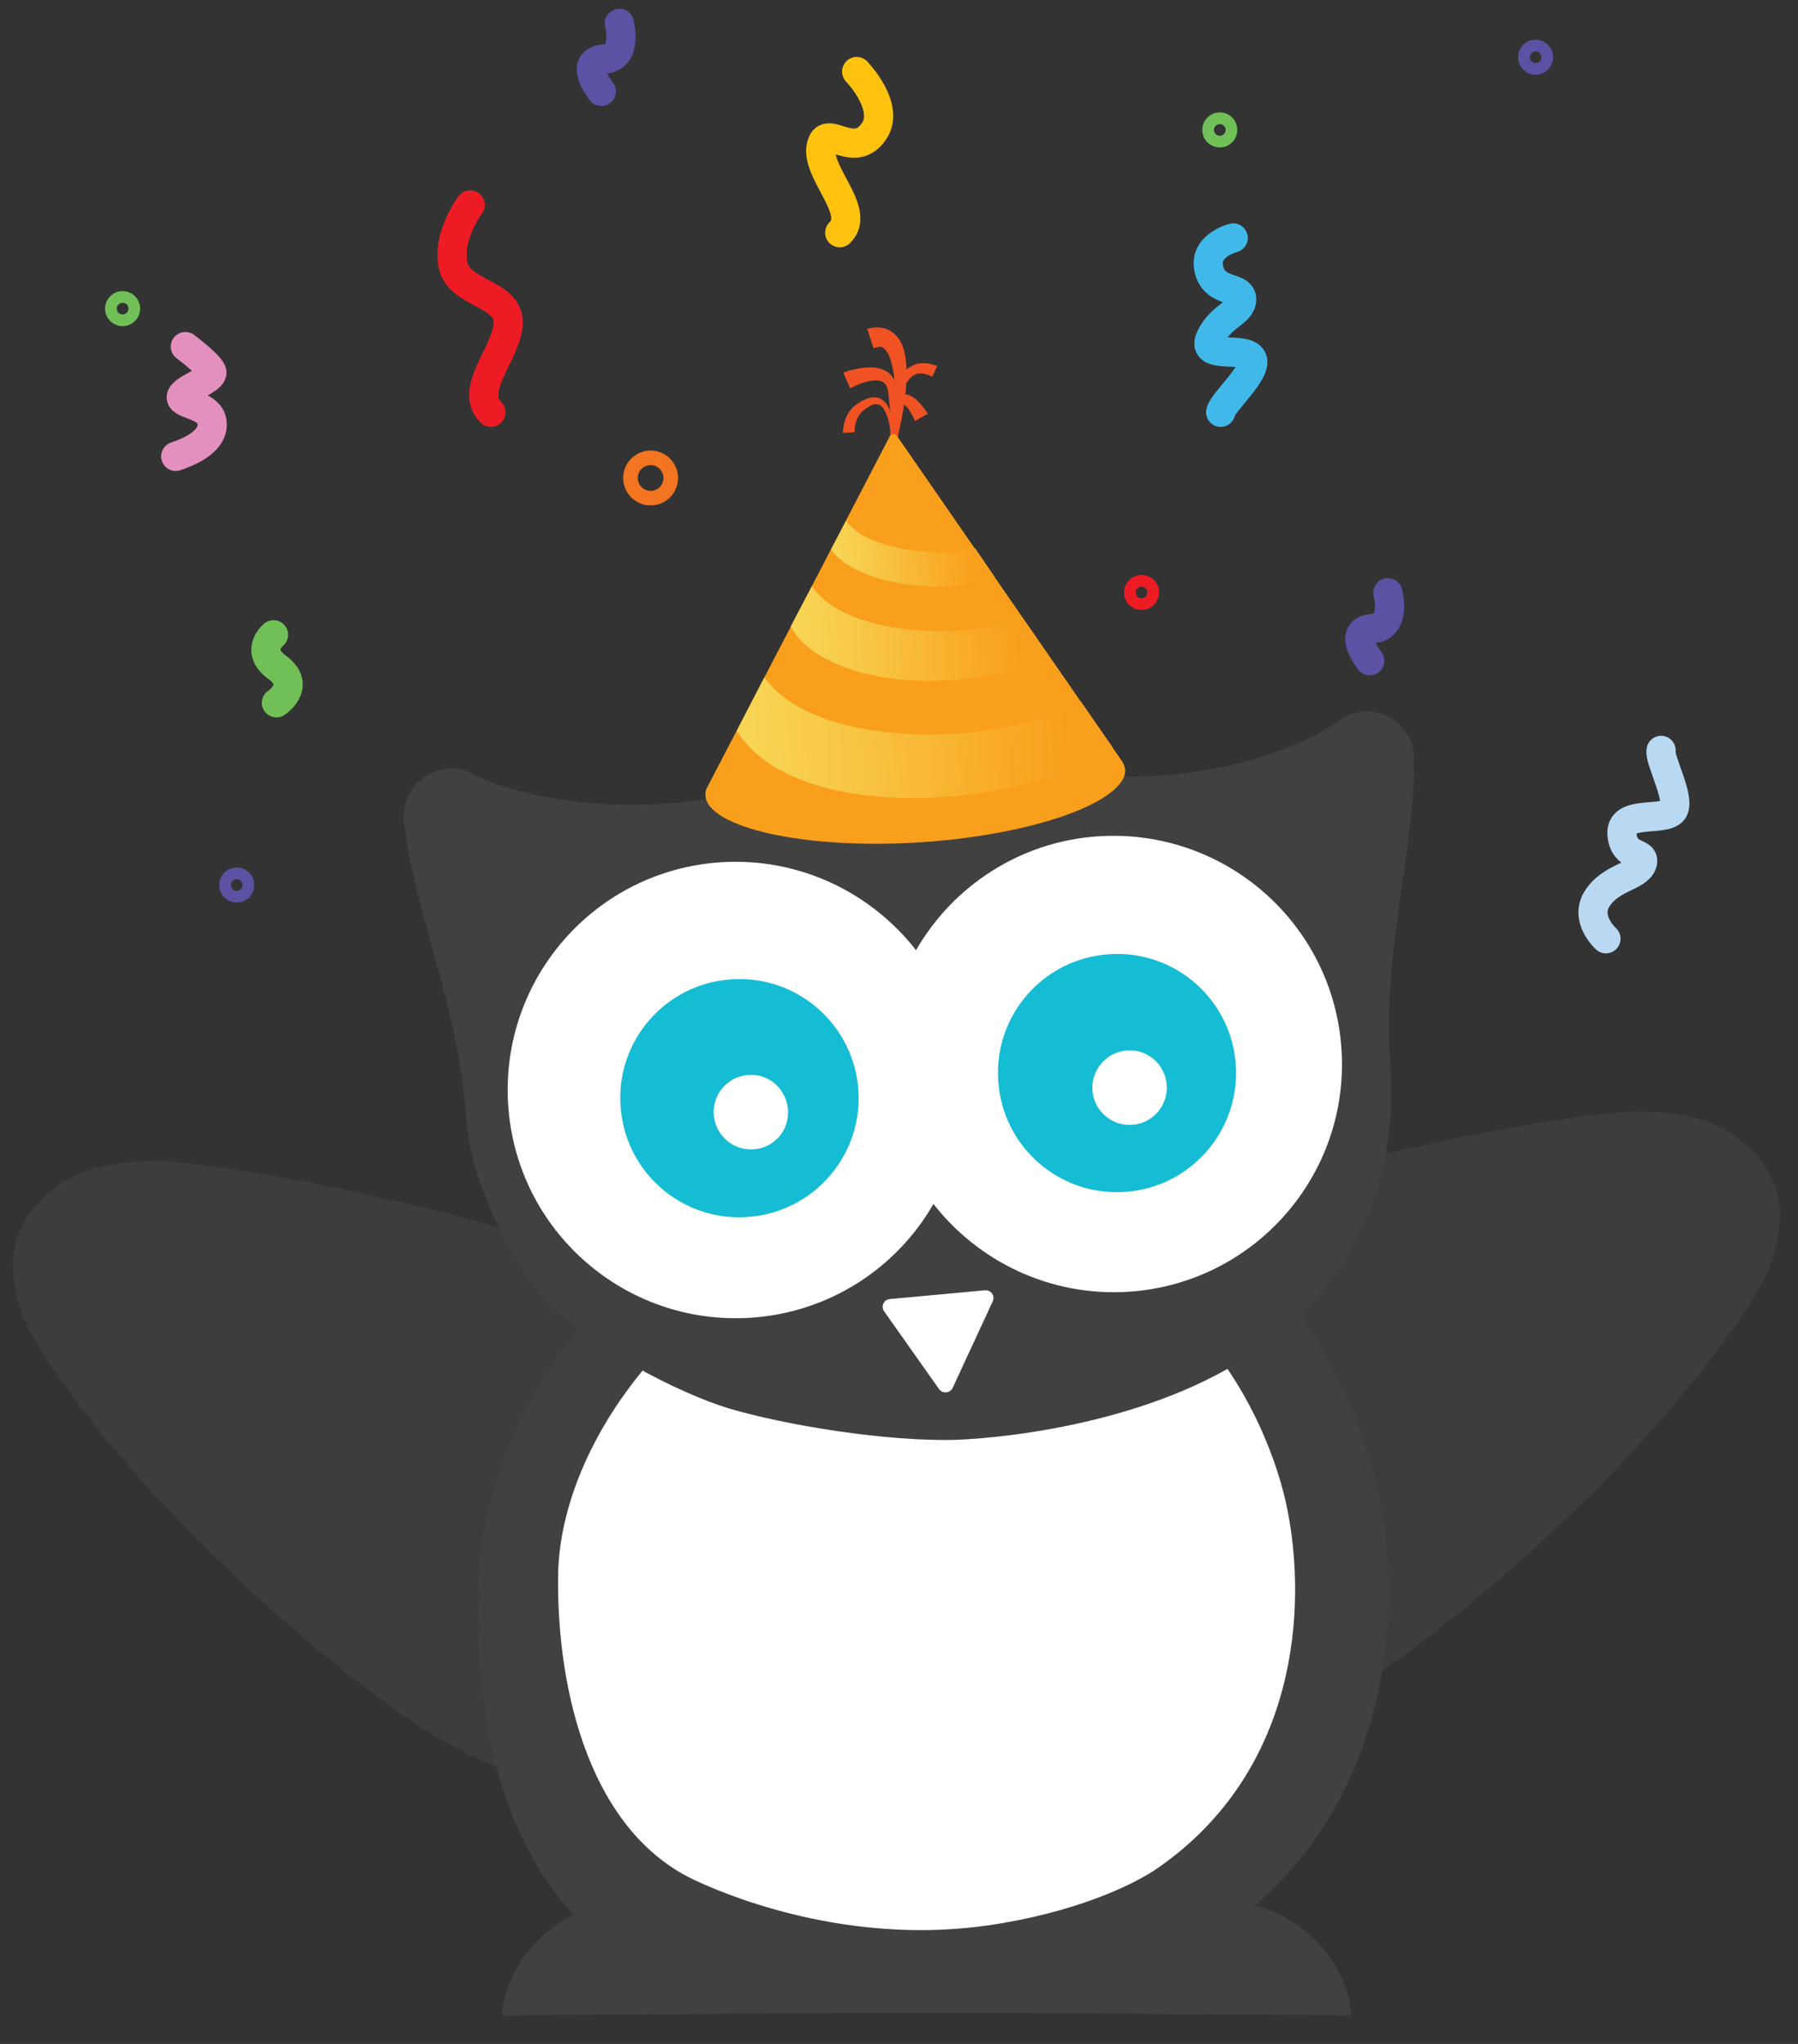
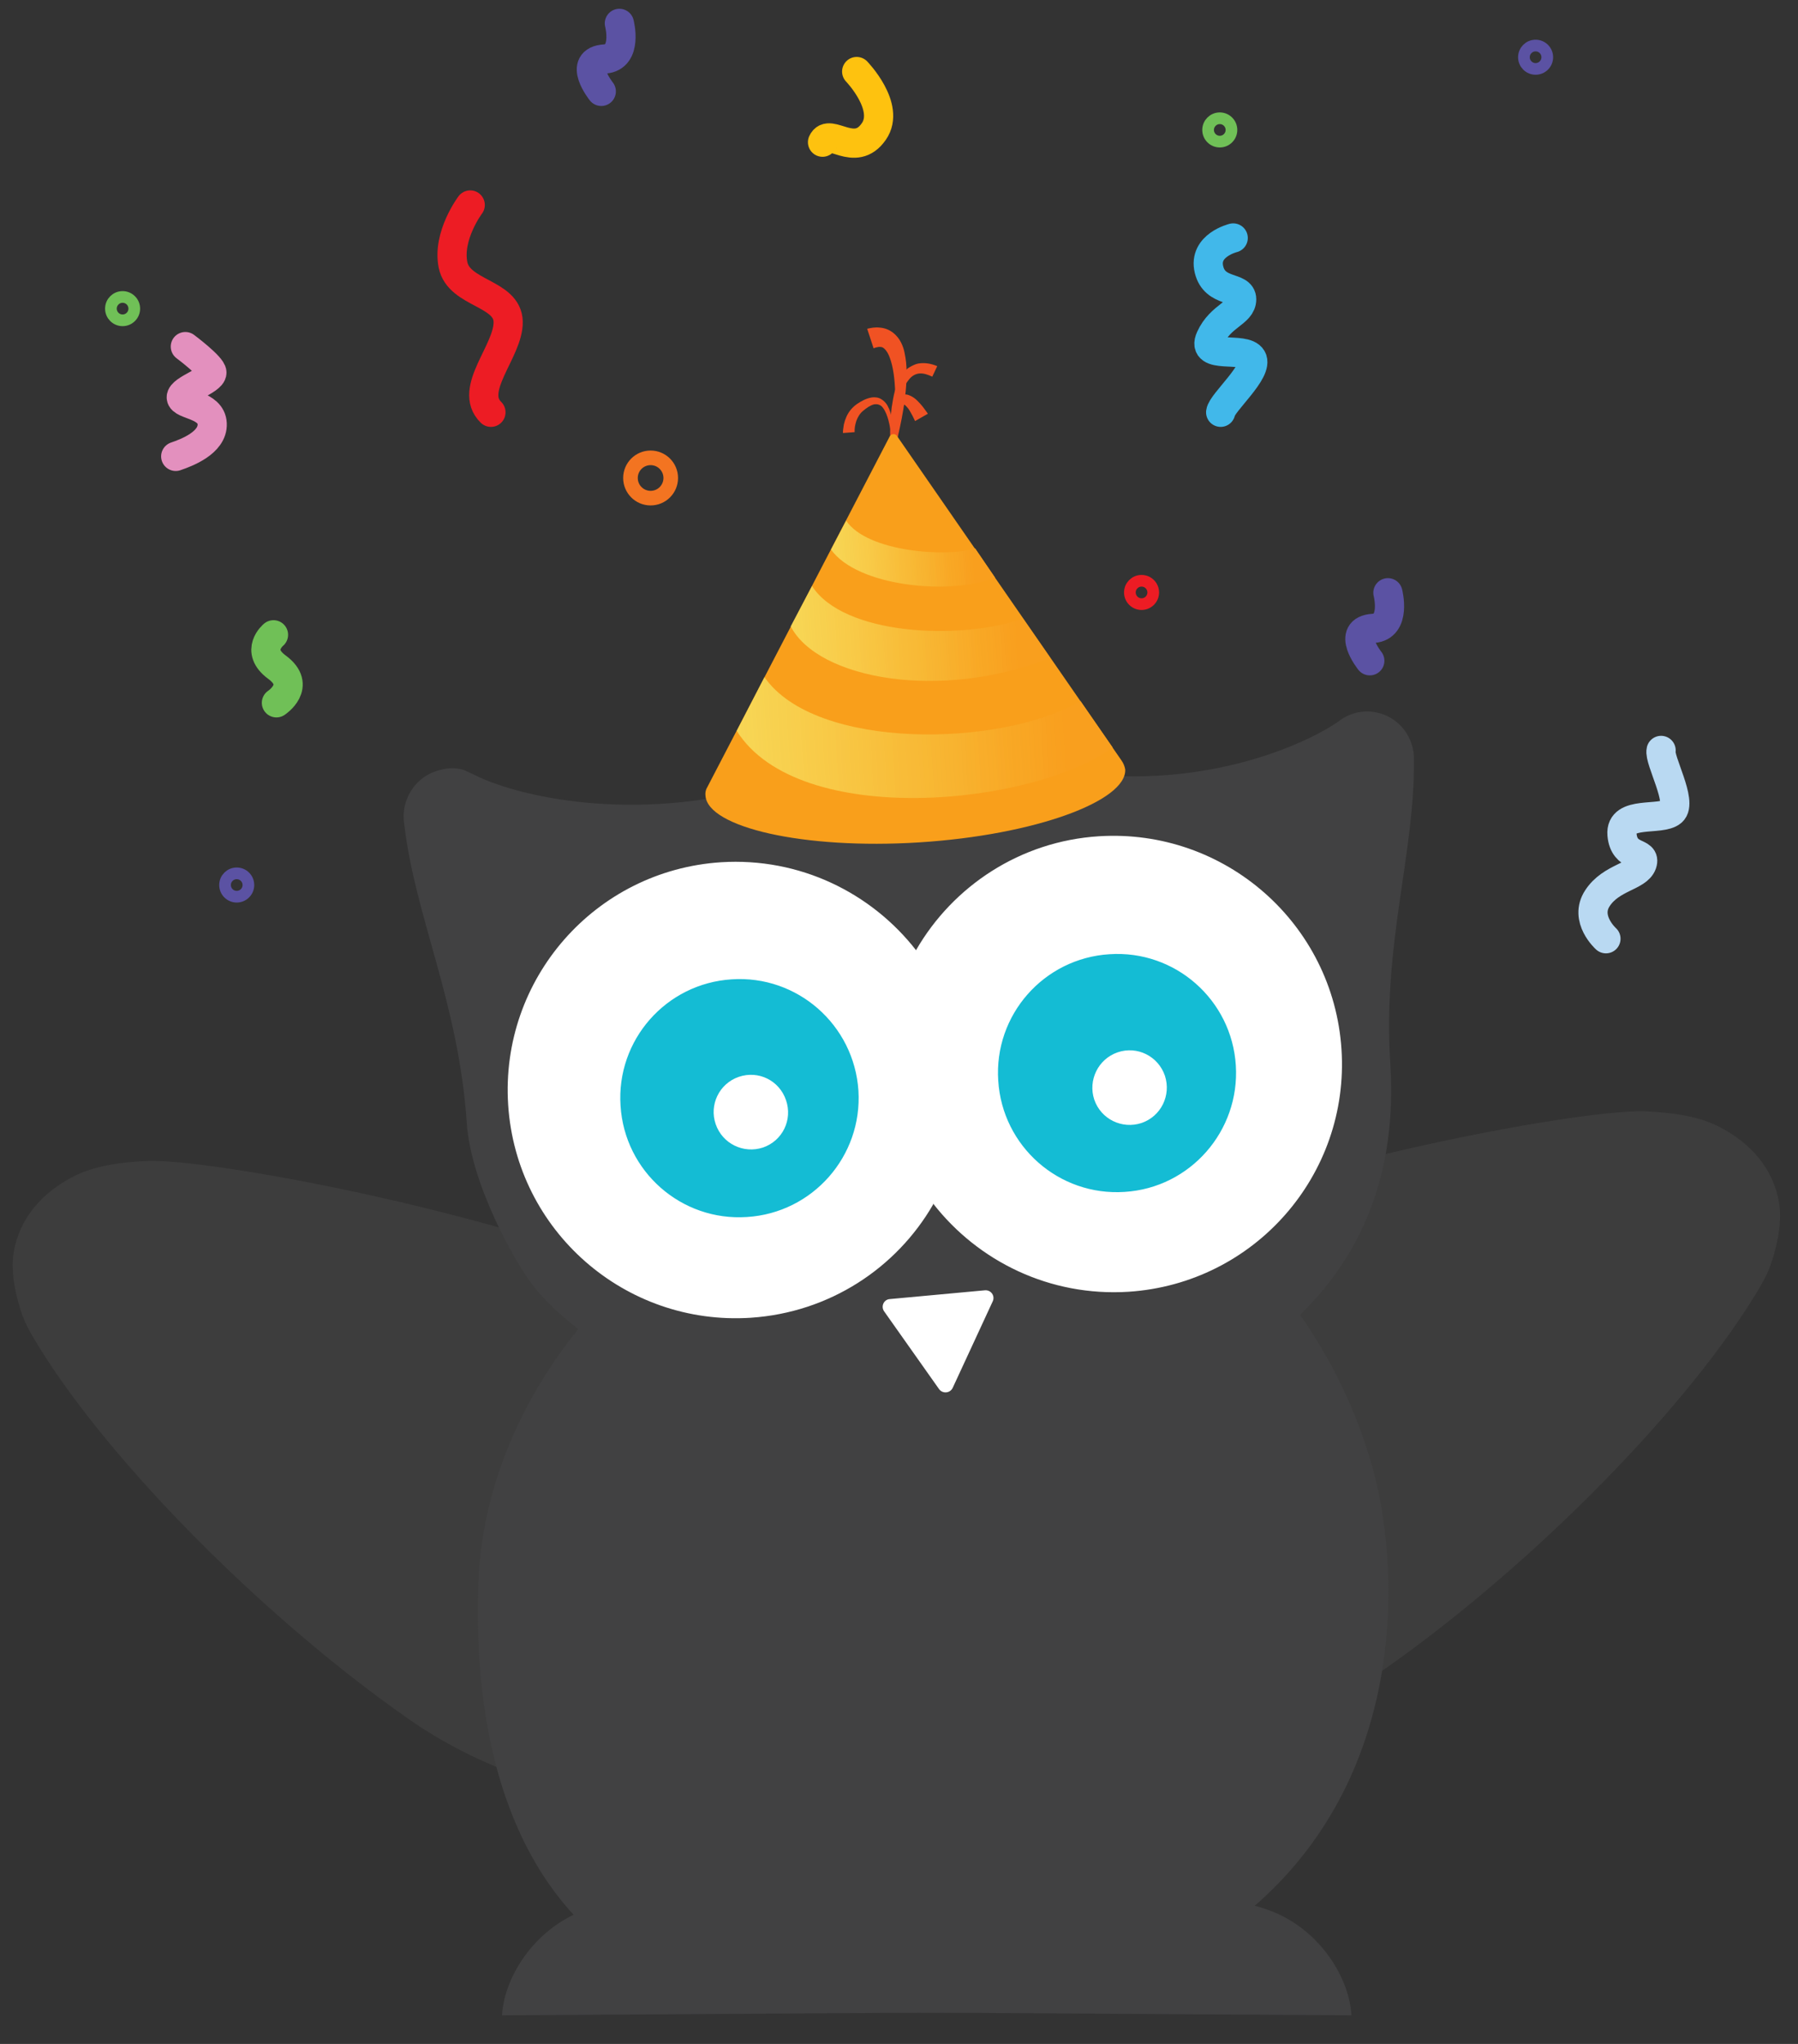
<svg xmlns="http://www.w3.org/2000/svg" version="1.1" x="0px" y="0px" viewBox="0 0 616 700" style="enable-background:new 0 0 616 700;" xml:space="preserve">
  <rect x="0" y="0" width="616" height="700" fill="#333333" stroke="none" />
  <style type="text/css">
	.st0{fill:#3D3D3D;}
	.st1{fill:#414142;}
	.st2{fill:#FFFFFF;}
	.st3{fill:#3073BA;}
	.st4{fill:#14BCD4;}
	.st5{fill-rule:evenodd;clip-rule:evenodd;fill:#FFFFFF;}
	.st6{fill:#F05223;}
	.st7{fill:#F99F1B;}
	.st8{fill:url(#SVGID_1_);}
	.st9{fill:url(#SVGID_2_);}
	.st10{fill:url(#SVGID_3_);}
	.st11{fill:none;stroke:#ED1C24;stroke-width:10;stroke-linecap:round;stroke-miterlimit:10;}
	.st12{fill:none;stroke:#FEC20F;stroke-width:10;stroke-linecap:round;stroke-miterlimit:10;}
	.st13{fill:none;stroke:#41B8EA;stroke-width:10;stroke-linecap:round;stroke-miterlimit:10;}
	.st14{fill:none;stroke:#B9D9F2;stroke-width:10;stroke-linecap:round;stroke-miterlimit:10;}
	.st15{fill:none;stroke:#5B52A3;stroke-width:4;stroke-linecap:round;stroke-miterlimit:10;}
	.st16{fill:none;stroke:#70C057;stroke-width:4;stroke-linecap:round;stroke-miterlimit:10;}
	.st17{fill:none;stroke:#ED1C24;stroke-width:4;stroke-linecap:round;stroke-miterlimit:10;}
	.st18{fill:none;stroke:#F37421;stroke-width:5;stroke-linecap:round;stroke-miterlimit:10;}
	.st19{fill:none;stroke:#70C057;stroke-width:10;stroke-linecap:round;stroke-miterlimit:10;}
	.st20{fill:none;stroke:#5B52A3;stroke-width:10;stroke-linecap:round;stroke-miterlimit:10;}
	.st21{fill:none;stroke:#E390BE;stroke-width:10;stroke-linecap:round;stroke-miterlimit:10;}
</style>
  <g id="Layer_1">
    <path class="st0" d="M563.6,380.6c9.5,0.4,18.5,1.7,25.6,5.4c10.6,5.5,18.3,14.2,20.3,25.8c1.3,7.5-1.2,16.8-3.1,22   c-0.7,1.9-2.1,4.7-3.1,6.4c-24,41.1-78.7,96.3-128.9,131.4c-27.4,19.2-66.2,32.4-101.6,25.5c-62.4-12.2-82-28-75.2-77.5   c4.9-35.9,22.3-57.4,57.2-80.6C406.4,404.6,538.9,379.6,563.6,380.6z" />
    <path class="st0" d="M50.6,397.6c-9.5,0.4-18.5,1.7-25.6,5.4c-10.6,5.5-18.3,14.2-20.3,25.8c-1.3,7.5,1.2,16.8,3.1,22   c0.7,1.9,2.1,4.7,3.1,6.4c24,41.1,78.7,96.3,128.9,131.4c27.4,19.2,66.2,32.4,101.6,25.5c62.4-12.2,82-28,75.2-77.5   c-4.9-35.9-22.3-57.4-57.2-80.6C207.7,421.6,75.2,396.6,50.6,397.6z" />
    <path class="st1" d="M216.9,671.9c-20.8-11.2-56-45.3-53-130c2.7-74.1,71.5-145.1,153.6-150c109.1-6.6,147.3,81.7,155,120.2   c7.9,39.9,4.8,108.2-53.9,149.4c-11,7.7-35.9,19-71.3,24.1C292.9,693.4,235.4,681.9,216.9,671.9z" />
    <path class="st1" d="M289.9,689.1l173.1,1.1c-0.7-12.7-10.4-28.4-26-35.1c-12.8-5.5-37.8-8.4-56.9-3.6   C330.5,663.8,289.9,689.1,289.9,689.1z" />
    <path class="st1" d="M345.1,689.1l-173.1,1.1c0.7-12.7,10.4-28.4,26-35.1c12.8-5.5,37.8-8.4,56.9-3.6   C304.5,663.8,345.1,689.1,345.1,689.1z" />
-     <path class="st2" d="M238.2,644c-35.3-16.4-47.4-63.3-47-104.1c0.5-52.7,55.6-117.2,122.9-121.3c89.4-5.4,120.8,66.9,127,98.6   c6.5,32.7,4,88.7-44.2,122.4c-9,6.3-29.4,15.6-58.4,19.8C293.9,665.8,254.7,651.7,238.2,644z" />
    <path class="st1" d="M433.8,460.2c34-25.6,44.9-59.8,42.5-96.2l0-0.1c-2.6-41,8.5-71.8,8.1-103.7c0.2-7.6-5-14.6-12.8-16.2   c-4.8-1-9.6,0.3-13.2,3.2c-11.6,8-48.1,24.5-94.7,16.6c-2-0.4-25.2-6.7-52.8-4.4c-24.8,2-50.1,10.2-52.5,10.9   c-45.7,11.6-83.3,1.5-95.8-4.9c0,0-3.2-1.5-3.7-1.7c-3-1-6.5-0.7-9.8,0.5c-7.5,2.6-11.9,10.5-10.6,18.1   c3.7,31.7,18.6,61,21.4,102.1c1.3,20.7,16.4,48,23.2,56.5c16,19.9,50.6,36.7,66.8,41.5c19.2,5.7,53.9,11.4,77.8,10.7   C347.8,492.3,399.3,486.2,433.8,460.2z" />
    <g id="XMLID_9_">
      <path class="st3" d="M335.5,358.3c-1.3,7.5-0.9,14.9,0.9,21.9c-6.7,1.2-15.1,1.1-24.2-0.4c0,0,0,0-0.1,0    c0.8-10.5-1.5-20.8-6.2-29.6c3.6,0.1,7.4,0.5,11.2,1.2c7,1.2,13.4,3.2,18.7,5.6C335.6,357.3,335.5,357.8,335.5,358.3z" />
      <path class="st4" d="M335.7,356.8c-0.1,0.5-0.2,1-0.3,1.4c-1.3,7.5-0.9,14.9,0.9,21.9c5,19.5,21.1,35.1,42.4,38.8    c28.8,5,56.2-14.1,61.2-42.6s-14.5-55.7-43.3-60.7C368.2,310.7,341.3,329.1,335.7,356.8z" />
      <path class="st4" d="M305.8,350.1c4.7,8.9,7.1,19.1,6.2,29.6c-0.1,1.8-0.3,3.6-0.6,5.3c-5.2,29.9-33.9,50-64.1,44.7    c-30.2-5.2-50.6-33.7-45.4-63.7c5.2-29.9,33.9-50,64.1-44.7C283.8,324.4,298.1,335.4,305.8,350.1z" />
    </g>
    <path class="st5" d="M253.1,368.8c-6.7,2.3-10.2,9.6-7.9,16.2c2.3,6.7,9.5,10.2,16.2,8c6.7-2.3,10.2-9.5,7.9-16.2   C267,370,259.8,366.5,253.1,368.8z" />
    <path class="st5" d="M382.9,360.4c-6.7,2.3-10.2,9.6-8,16.2c2.3,6.7,9.5,10.2,16.2,8c6.7-2.3,10.2-9.5,8-16.2   C396.8,361.7,389.6,358.1,382.9,360.4z" />
    <path class="st5" d="M459.6,359.4c-2.8-43.1-40-75.7-83.1-73c-27,1.7-50,17.1-62.6,38.9c0,0.1,0,0.1,0,0.2   c-15.4-19.8-40-31.9-66.9-30.2c-43.1,2.8-75.7,40-72.9,83.1c2.8,43.1,40,75.7,83.1,72.9c27-1.8,49.9-17,62.5-38.8   c0-0.1,0-0.2,0-0.3c15.4,19.8,40,31.9,66.9,30.2C429.8,439.6,462.4,402.4,459.6,359.4z M255.9,416.8c-22.5,1.5-41.9-15.6-43.3-38.1   c-1.5-22.5,15.6-41.9,38.1-43.3c22.5-1.5,41.9,15.6,43.4,38.1C295.5,396,278.4,415.4,255.9,416.8z M385.3,408.2   c-22.5,1.5-41.9-15.6-43.3-38.1c-1.5-22.5,15.6-41.9,38.1-43.3c22.5-1.5,41.9,15.6,43.3,38.1C424.8,387.3,407.8,406.8,385.3,408.2z   " />
    <path class="st2" d="M321.7,475.7l-18.8-26.6c-1.2-1.7-0.1-4.1,2-4.2l32.5-3c2.1-0.2,3.6,1.9,2.7,3.8l-13.7,29.6   C325.5,477.2,322.9,477.4,321.7,475.7z" />
    <g>
      <path class="st6" d="M305.8,162c-0.5-3.7-0.7-7.5-0.8-11.2c-0.1-3.8,0-7.5,0.5-11.3c0.3-1.9,0.6-3.8,1.1-5.7    c0.5-1.9,1.3-3.8,2.5-5.5c0.3-0.4,0.7-0.8,1-1.3c0.4-0.4,0.8-0.8,1.3-1.1c1-0.6,2.1-1.2,3.2-1.4c2.4-0.4,4.6,0.1,6.5,0.9l-1.7,3.6    c-1.5-0.7-3-1.2-4.3-1.1c-1.4,0.1-2.7,0.8-3.7,2.1c-1,1.2-1.9,2.8-2.5,4.5c-0.6,1.7-1.1,3.4-1.5,5.2c-0.8,3.6-1.2,7.3-1.4,11    C305.8,154.5,305.7,158.2,305.8,162z" />
    </g>
    <g>
      <path class="st6" d="M305.2,158.7c0.6-4.1,1-8.2,1.3-12.4c0.3-4.1,0.4-8.3,0.2-12.3c-0.2-4-0.6-8.2-1.9-11.6    c-0.6-1.7-1.6-3-2.4-3.4c-0.4-0.2-0.8-0.2-1.3-0.2c-0.5,0.1-1.2,0.2-1.8,0.5l-2.2-6.7c1.3-0.3,2.7-0.6,4.3-0.4    c1.6,0.1,3.2,0.7,4.5,1.7c1.3,1,2.2,2.2,2.8,3.4c0.6,1.2,1,2.4,1.2,3.5c0.5,2.3,0.7,4.5,0.7,6.7c0,2.2-0.1,4.3-0.3,6.4    c-0.4,4.2-1.1,8.4-2,12.5C307.4,150.6,306.4,154.7,305.2,158.7z" />
    </g>
    <g>
-       <path class="st6" d="M288.9,127.6c1-0.3,1.7-0.6,2.6-0.8c0.9-0.2,1.7-0.4,2.6-0.6c1.8-0.3,3.6-0.5,5.5-0.3c1,0.1,2,0.3,2.9,0.7    c1,0.4,2,1,2.7,1.8c0.8,0.8,1.3,1.8,1.6,2.8c0.3,1,0.4,1.9,0.3,2.9c-0.1,3.3-0.2,6.5-0.4,9.8c-0.1,1.6-0.2,3.3-0.3,4.9    c-0.1,1.6-0.2,3.3-0.5,4.9c0-1.6-0.1-3.3-0.2-4.9c-0.1-1.6-0.3-3.2-0.4-4.9c-0.3-3.2-0.7-6.5-1-9.7c-0.2-1.4-0.7-2.6-1.6-3.2    c-0.8-0.6-2-0.8-3.3-0.7c-2.6,0.2-5.7,1.4-8.1,2.7L288.9,127.6z" />
-     </g>
+       </g>
    <g>
      <path class="st6" d="M305.7,158.7c0.1-3.3,0-6.6-0.4-9.9c-0.2-1.6-0.5-3.2-0.9-4.8c-0.4-1.5-1-3.1-1.8-4.2c-0.4-0.6-0.9-1-1.5-1.2    c-0.5-0.2-1.1-0.2-1.7-0.1c-1.2,0.3-2.5,1.2-3.7,2.2c-1.1,0.9-1.8,2.1-2.3,3.4c-0.2,0.7-0.4,1.3-0.5,2c0,0.3-0.1,0.7-0.1,1    c0,0.3,0,0.7,0,0.9l-4,0.3c0-0.6,0-1,0.1-1.5c0.1-0.5,0.1-0.9,0.2-1.4c0.2-0.9,0.5-1.8,0.9-2.7c0.8-1.8,2.1-3.3,3.7-4.4    c1.5-1,3.1-1.9,5.1-2.2c1-0.1,2.2,0,3.1,0.6c0.9,0.5,1.6,1.3,2.1,2.1c0.9,1.6,1.4,3.3,1.6,5c0.3,1.7,0.4,3.4,0.4,5    C306.4,152.1,306.2,155.4,305.7,158.7z" />
    </g>
    <g>
      <path class="st6" d="M313.5,144.2c-0.5-1.1-1.1-2.3-1.7-3.3c-0.3-0.5-0.6-1-1-1.4c-0.3-0.4-0.7-0.7-0.8-0.8c-0.1,0,0-0.1,0-0.1    c0,0,0-0.1-0.1,0c-0.2,0.1-0.5,0.5-0.8,1c-0.5,1-0.9,2.2-1.2,3.4c-0.6,2.5-1,5.1-1.3,7.7c-0.3,2.6-0.5,5.3-0.6,7.9    c-0.3-2.6-0.5-5.3-0.6-7.9c-0.1-2.7-0.1-5.3,0.1-8.1c0.1-1.4,0.3-2.8,0.8-4.2c0.3-0.7,0.6-1.5,1.4-2.3c0.4-0.4,1-0.8,1.7-0.9    c0.7-0.2,1.4-0.1,1.9,0.1c1.1,0.4,1.8,0.9,2.4,1.4c0.6,0.5,1.1,1.1,1.6,1.6c1,1.1,1.8,2.3,2.6,3.4L313.5,144.2z" />
    </g>
    <g>
      <path class="st7" d="M384.2,260.4l-76.9-111.1c-0.6-0.9-2-0.8-2.5,0.2L242,270.2l0,0c-0.3,0.8-0.4,1.5-0.3,2.3    c0.7,10.8,33.5,18.5,73.2,16c39.7-2.5,71.2-14.2,70.6-25C385.3,262.4,384.9,261.4,384.2,260.4z" />
      <linearGradient id="SVGID_1_" gradientUnits="userSpaceOnUse" x1="286.35" y1="189.491" x2="341.825" y2="189.491" gradientTransform="matrix(0.998 -6.244518e-02 6.244518e-02 0.998 -12.77 19.728)">
        <stop offset="0" style="stop-color:#F7EF6E;stop-opacity:0.7" />
        <stop offset="1.350491e-02" style="stop-color:#F7EC6C;stop-opacity:0.705" />
        <stop offset="0.419" style="stop-color:#F8C33F;stop-opacity:0.843" />
        <stop offset="0.718" style="stop-color:#F8A926;stop-opacity:0.946" />
        <stop offset="0.877" style="stop-color:#F99F1E" />
      </linearGradient>
      <path class="st8" d="M340.9,197.8c-15.3,6.2-47.2,3.1-56.2-9.6l5.2-9.9c7.2,10.9,35.1,12.6,44.2,9.5L340.9,197.8z" />
      <linearGradient id="SVGID_2_" gradientUnits="userSpaceOnUse" x1="271.058" y1="216.391" x2="359.061" y2="216.391" gradientTransform="matrix(0.998 -6.244518e-02 6.244518e-02 0.998 -12.77 19.728)">
        <stop offset="0" style="stop-color:#F7EF6E;stop-opacity:0.7" />
        <stop offset="1.350491e-02" style="stop-color:#F7EC6C;stop-opacity:0.705" />
        <stop offset="0.419" style="stop-color:#F8C33F;stop-opacity:0.843" />
        <stop offset="0.718" style="stop-color:#F8A926;stop-opacity:0.946" />
        <stop offset="0.877" style="stop-color:#F99F1E" />
      </linearGradient>
      <path class="st9" d="M278.2,200.7c10.7,16.7,50,18.8,72.3,11.2l9.3,13.4c-37.4,14.9-79.6,7.3-88.9-10.8L278.2,200.7z" />
      <linearGradient id="SVGID_3_" gradientUnits="userSpaceOnUse" x1="250.225" y1="251.303" x2="378.41" y2="251.303" gradientTransform="matrix(0.998 -6.244518e-02 6.244518e-02 0.998 -12.77 19.728)">
        <stop offset="0" style="stop-color:#F7EF6E;stop-opacity:0.7" />
        <stop offset="1.350491e-02" style="stop-color:#F7EC6C;stop-opacity:0.705" />
        <stop offset="0.419" style="stop-color:#F8C33F;stop-opacity:0.843" />
        <stop offset="0.718" style="stop-color:#F8A926;stop-opacity:0.946" />
        <stop offset="0.877" style="stop-color:#F99F1E" />
      </linearGradient>
      <path class="st10" d="M261.9,231.9c17.5,25.2,81.1,24.1,108.3,8.2l11,15.9c-26.9,19.8-107.5,28.2-128.8-5.7L261.9,231.9z" />
    </g>
  </g>
  <g id="Layer_2">
    <path class="st11" d="M161.1,70.2c0,0-7.9,10.5-5.9,20.5s18.7,9.5,18.9,19.5s-13.9,23.2-5.9,31" />
-     <path class="st12" d="M293.5,24.5c0,0,11.7,12.1,5.9,20.5c-6.5,9.5-15.3-1.5-17.6,3.7c-4.1,9.1,13.9,23.3,5.9,31" />
+     <path class="st12" d="M293.5,24.5c0,0,11.7,12.1,5.9,20.5c-6.5,9.5-15.3-1.5-17.6,3.7" />
    <path class="st13" d="M422.5,81.5c0,0-10.3,2.5-8.3,10.8s11.2,5.5,11.2,10.2c0,4.7-7.2,5.5-10.7,13.2s11.7,2.7,14.2,7   c2.5,4.3-10.3,15.2-10.7,18.5" />
    <path class="st14" d="M550.2,321.5c0,0-7.6-6.8-2.9-13.9c4.7-7.2,13.8-7.4,15.3-11.8s-6.2-1.6-6.9-10c-0.7-8.4,13.3-4.5,17.1-7.8   c3.8-3.2-4.5-17.8-3.7-21" />
    <circle class="st15" cx="526.1" cy="19.6" r="4" />
    <circle class="st15" cx="81.1" cy="303.1" r="4" />
    <circle class="st16" cx="417.9" cy="44.5" r="4" />
    <circle class="st16" cx="42" cy="105.7" r="4" />
    <circle class="st17" cx="391.1" cy="202.9" r="4" />
    <circle class="st18" cx="222.9" cy="163.7" r="6.9" />
    <path class="st19" d="M93.7,217.4c0,0-6.6,5.4,1.2,11.1c8.7,6.4-0.2,12.2-0.2,12.2" />
    <path class="st20" d="M469.3,226.3c0,0-8.4-10.5,1.2-11.1c8-0.6,5-12.2,5-12.2" />
    <path class="st20" d="M206,31.3c0,0-8.4-10.5,1.2-11.1c8-0.6,5-12.2,5-12.2" />
    <path class="st21" d="M63.5,118.7c0,0,9.1,6.8,9.1,8.9c0,2.7-10.6,5.8-10.5,8.5c0.1,2.7,10.3,2.4,10.6,9c0.3,6.6-9,10-12.5,11.2" />
  </g>
</svg>